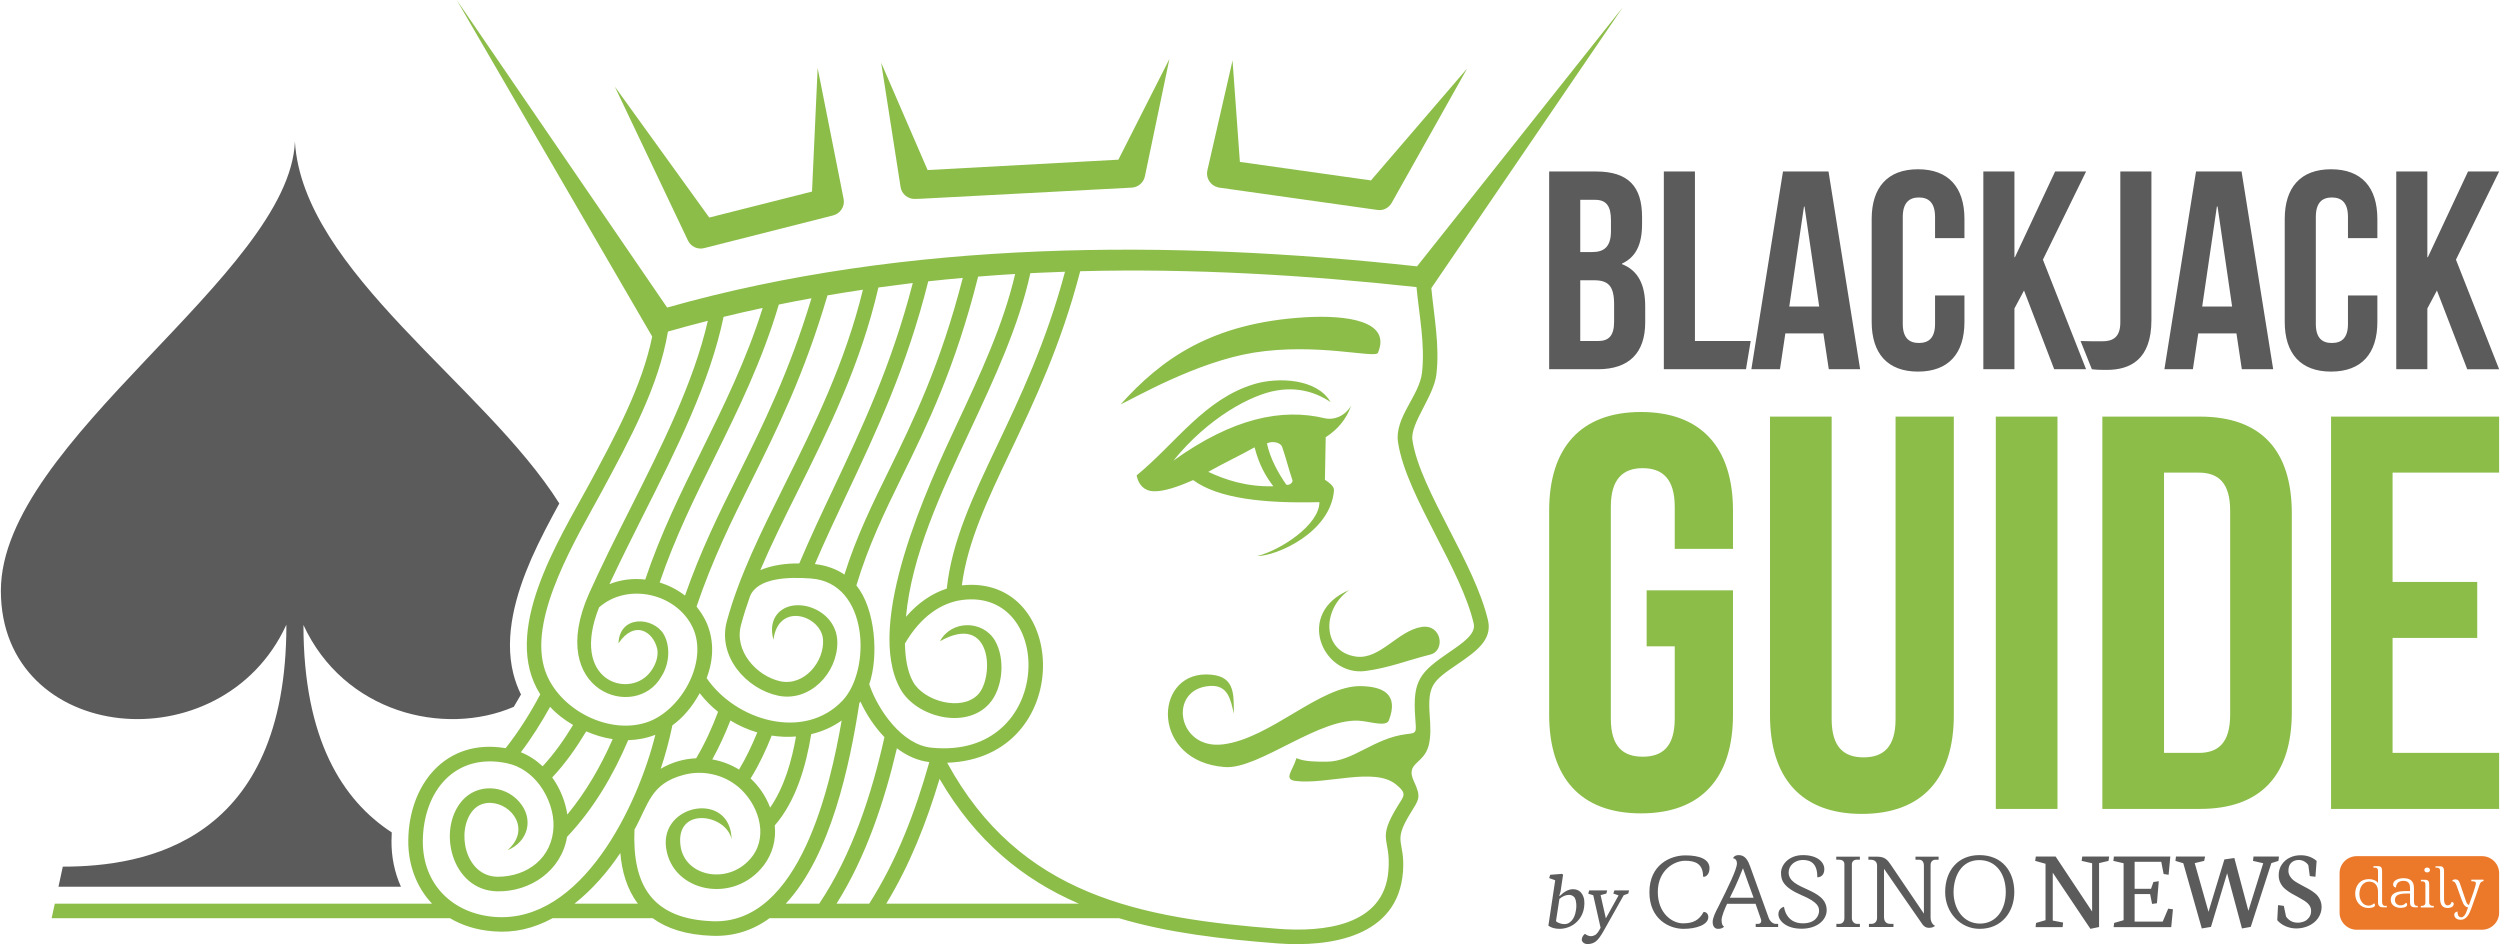
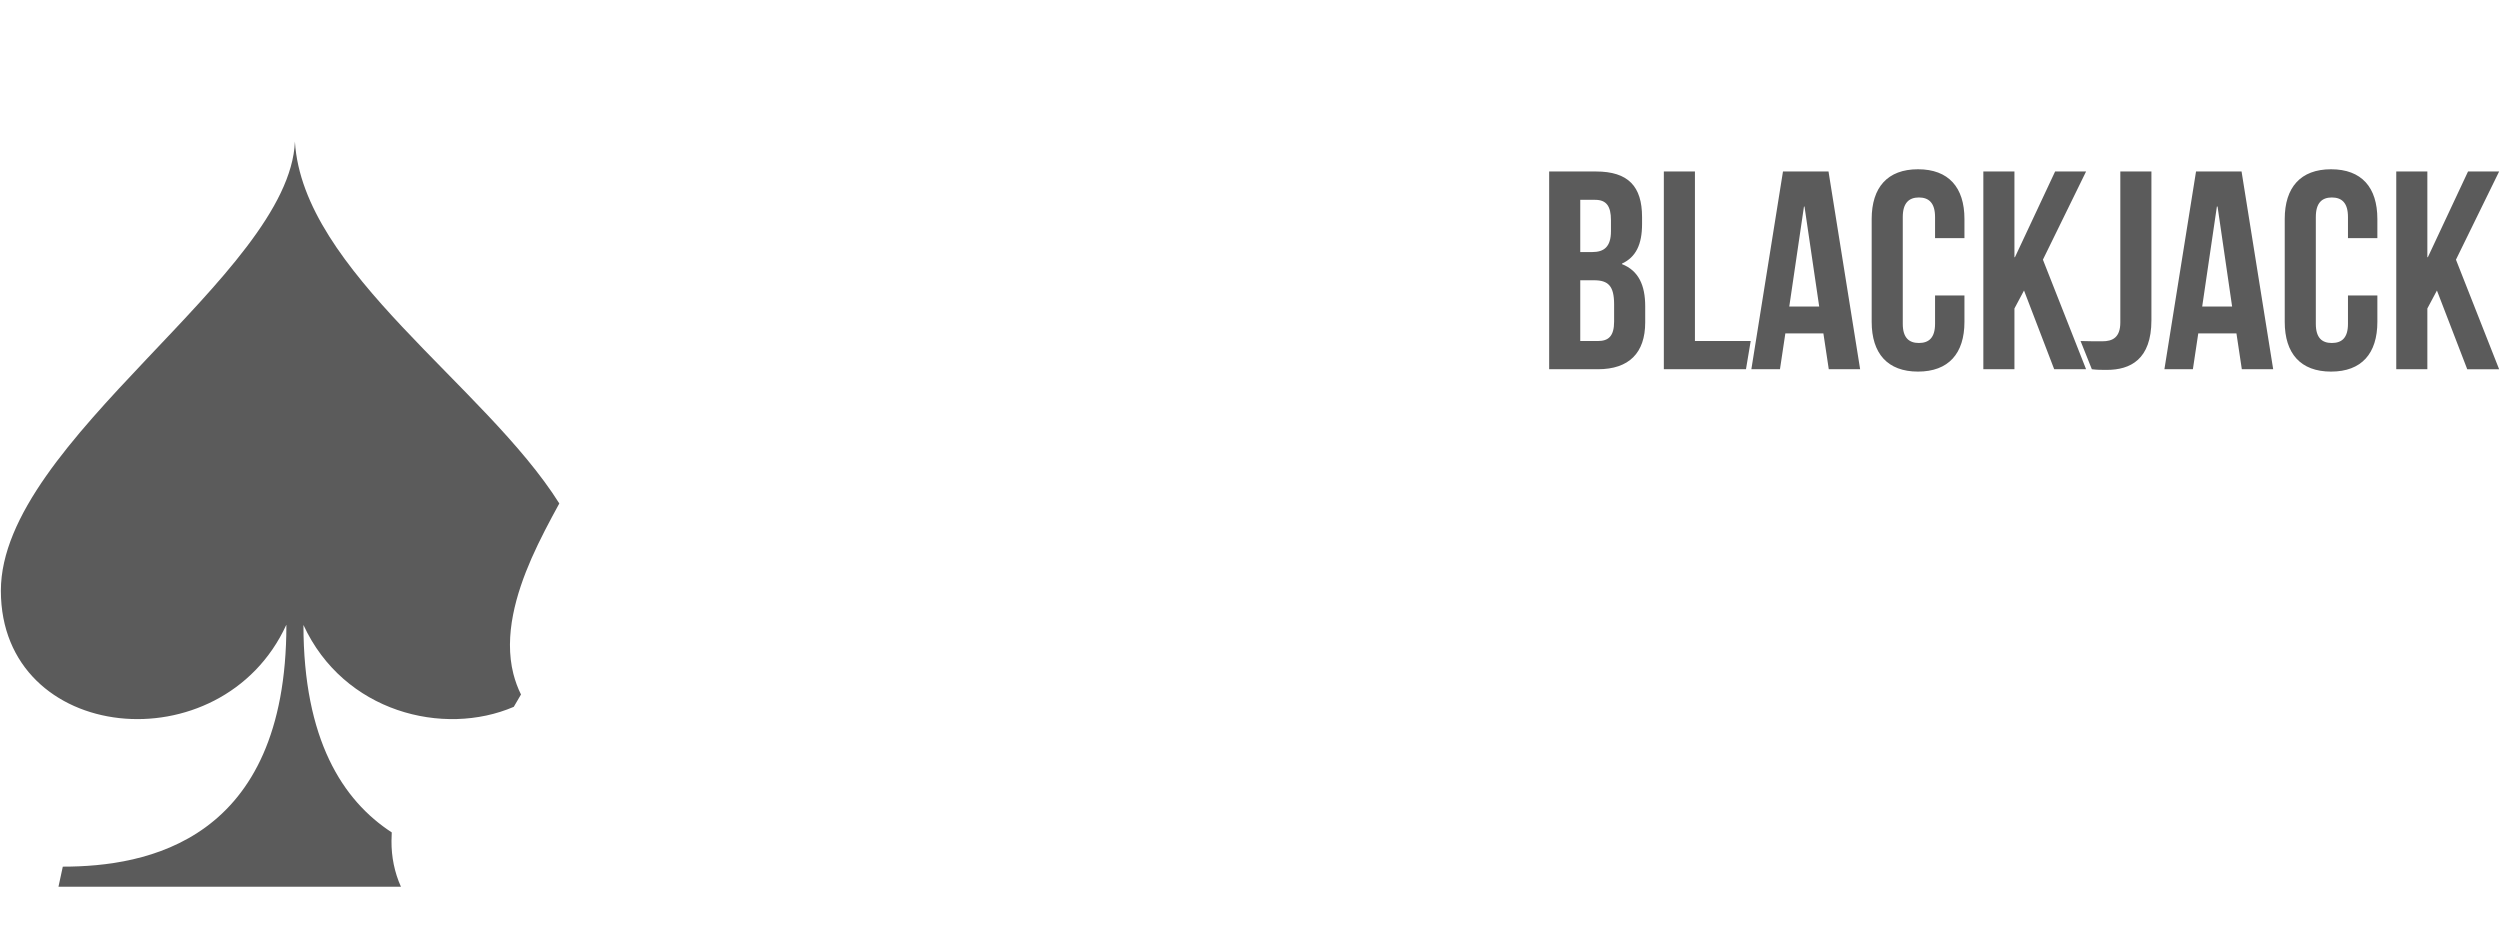
<svg xmlns="http://www.w3.org/2000/svg" xml:space="preserve" width="1904px" height="719px" version="1.1" style="shape-rendering:geometricPrecision; text-rendering:geometricPrecision; image-rendering:optimizeQuality; fill-rule:evenodd; clip-rule:evenodd" viewBox="0 0 19040 7195">
  <defs>
    <style type="text/css">
   
    .fil0 {fill:#5B5B5B}
    .fil1 {fill:#8CBD49}
    .fil2 {fill:#EC792A}
    .fil3 {fill:#5B5B5B;fill-rule:nonzero}
   
  </style>
  </defs>
  <g id="Layer_x0020_1">
    <g id="_1106179584">
      <path class="fil0" d="M2175 4763c-493,1073 -2175,907 -2175,-261 0,-1141 2200,-2410 2241,-3423 60,987 1450,1859 2015,2758 -75,137 -148,274 -212,419 -117,268 -212,587 -138,880 14,54 33,107 58,157 -18,31 -36,63 -55,94 -535,230 -1297,41 -1603,-624l0 0c0,872 298,1337 673,1581 -1,22 -2,43 -2,65 -1,121 23,240 72,349l-2610 0 33 -153c634,0 1704,-190 1704,-1842l-1 0z" />
-       <path class="fil1" d="M10049 3827c0,175 -301,369 -475,411 148,0 559,-178 586,-499 3,-35 -41,-63 -69,-83 2,-108 4,-216 6,-324 91,-58 157,-137 194,-240 -53,87 -139,110 -200,96 -327,-79 -703,-2 -1155,323 268,-331 597,-504 787,-535 142,-24 280,1 411,88 -104,-180 -401,-190 -578,-138 -382,113 -601,452 -900,697 14,74 61,119 128,121 80,3 189,-35 303,-85 188,139 534,179 962,168zm-2892 1060c87,-161 324,-163 418,-7 83,140 62,368 -43,484 -180,200 -559,100 -677,-114 -278,-499 215,-1556 429,-2013 178,-380 357,-763 446,-1149 -94,6 -188,12 -282,20 -175,697 -388,1131 -579,1521 -134,274 -257,527 -349,833 146,178 171,543 98,753 66,195 249,460 472,483 942,97 950,-1222 233,-1125 -153,21 -312,123 -433,332 3,113 19,214 62,291 82,149 374,230 498,94 120,-133 106,-627 -293,-403zm-6746 2000l2875 0c-122,-129 -182,-302 -181,-478 3,-431 285,-784 742,-707 101,-128 188,-267 264,-410 -303,-476 139,-1171 368,-1593 205,-379 408,-755 485,-1134l-1490 -2565 1604 2344c1824,-517 3843,-519 5715,-314l1567 -1973 -1458 2139c21,219 64,435 39,655 -19,170 -202,377 -183,503 29,195 154,436 281,683 121,235 244,474 295,691 35,151 -96,240 -231,333 -193,132 -230,160 -213,397 5,75 10,149 -8,223 -37,145 -180,130 -113,273 59,125 38,139 -28,247 -139,226 -37,201 -55,443 -38,498 -553,576 -956,546 -429,-33 -836,-81 -1208,-192l-2664 0c-134,98 -281,140 -438,134 -201,-7 -347,-57 -452,-134l-763 0c-145,78 -288,113 -452,100 -129,-10 -239,-46 -330,-100l-3036 0 24 -111zm3961 0l483 0c-85,-112 -122,-248 -134,-386 -96,144 -213,278 -349,386zm1610 0l255 0c250,-373 400,-833 497,-1269 -75,-78 -138,-173 -183,-271 -3,4 -5,7 -8,11 -73,473 -219,1164 -561,1529zm387 0l249 0c211,-330 352,-703 458,-1079 -88,-10 -172,-48 -247,-105 -96,407 -236,828 -460,1184zm379 0l1468 0 -7 -3c-417,-181 -777,-471 -1055,-948 -99,331 -226,655 -406,951zm-2069 -6227l557 1172c22,47 74,72 124,59l982 -249c56,-14 92,-69 81,-125l-198 -998 -43 941 -783 198 -720 -998zm2030 -182l148 947c8,54 56,93 110,91l39 -1 1612 -85c49,-2 91,-38 101,-86l187 -895 -389 768 -1454 79 -354 -818zm2678 -17l-192 838c-13,58 24,116 82,129 3,1 6,2 9,2 401,56 803,114 1205,170 44,7 87,-15 109,-54l575 -1024 -733 853 -999 -141 -56 -773zm-1541 1621c-89,407 -276,806 -461,1202 -222,475 -443,946 -487,1417 95,-110 202,-180 311,-215 39,-363 198,-699 384,-1091 175,-368 374,-787 517,-1324 -59,2 -117,4 -176,7 -29,1 -59,2 -88,4zm380 -15c-146,563 -352,996 -532,1375 -176,370 -327,688 -370,1019 823,-87 863,1319 -112,1352 553,1013 1466,1186 2526,1266 335,25 805,-18 837,-444 20,-257 -94,-224 71,-493 48,-78 74,-93 -15,-165 -165,-132 -526,4 -763,-25 -96,-12 -22,-78 6,-174 63,28 154,27 230,27 201,0 359,-179 608,-210 81,-9 76,-8 67,-129 -20,-280 35,-342 262,-497 103,-70 202,-139 184,-216 -47,-203 -167,-436 -285,-665 -131,-255 -260,-505 -292,-718 -28,-188 163,-353 183,-531 24,-216 -22,-436 -42,-651 -856,-93 -1710,-143 -2563,-121zm-3142 460c-70,416 -288,818 -507,1224 -187,346 -548,934 -438,1331 83,305 472,522 778,425 261,-82 479,-460 356,-724 -122,-260 -495,-347 -714,-154 -222,559 219,695 382,503 41,-47 77,-125 60,-192 -31,-125 -170,-219 -294,-37 9,-220 265,-200 343,-72 51,85 51,221 -16,325 -192,342 -886,119 -551,-633 95,-212 203,-427 312,-643 239,-475 484,-961 593,-1435 -102,26 -203,53 -304,82zm424 -112c-105,504 -362,1015 -614,1515 -88,176 -176,351 -256,522 87,-35 181,-46 273,-35 118,-352 274,-667 430,-983 170,-345 341,-692 465,-1087 -100,21 -199,44 -298,68zm421 -94c-127,429 -308,797 -488,1162 -153,309 -305,617 -420,956 69,22 135,55 193,100 121,-347 262,-631 408,-924 188,-380 385,-776 556,-1342 -83,15 -166,31 -249,48zm371 -70c-178,605 -383,1018 -579,1413 -151,304 -297,598 -419,959 28,35 52,72 72,113 56,121 67,269 5,432 222,325 743,481 1036,171 219,-232 201,-898 -240,-930 -171,-13 -410,-7 -466,137 -26,73 -49,145 -68,217 -54,198 117,388 298,429 184,40 339,-151 327,-319 -14,-181 -340,-291 -378,3 -20,-74 -11,-133 15,-176 109,-178 470,-70 472,194 2,237 -211,458 -451,408 -241,-51 -464,-297 -391,-568 92,-339 260,-678 441,-1041 221,-444 460,-926 596,-1485 -90,13 -180,28 -270,43zm388 -60c-136,590 -385,1091 -614,1551 -104,208 -203,408 -286,603 91,-38 194,-52 297,-51 83,-196 172,-385 263,-577 215,-457 440,-933 602,-1560 -87,11 -175,22 -262,34zm380 -47c-165,657 -398,1149 -620,1620 -84,179 -167,355 -244,535 80,9 158,34 225,80 92,-292 212,-535 341,-798 185,-379 390,-798 561,-1463 -88,8 -176,16 -263,26zm3260 2860c-260,-37 -263,-360 -52,-507 -414,175 -205,658 123,617 178,-23 332,-85 494,-125 119,-29 88,-234 -64,-211 -182,28 -319,252 -501,226zm-1116 224c143,-11 161,108 185,212 0,-168 4,-298 -210,-300 -405,-2 -418,664 141,706 261,20 733,-392 1046,-351 75,9 185,43 204,-4 79,-203 -47,-259 -214,-262 -310,-5 -688,400 -1050,444 -350,43 -421,-421 -102,-445zm-678 -2146c311,-346 692,-621 1406,-664 313,-18 660,25 555,271 -19,45 -467,-79 -949,-1 -434,71 -902,343 -1012,394zm-2126 2409c-68,49 -147,84 -232,104 -39,240 -115,509 -278,696 12,113 -19,216 -80,299 -228,307 -702,211 -748,-128 -47,-338 492,-435 499,-66 -41,-194 -431,-253 -389,51 33,241 381,303 549,77 124,-168 37,-404 -109,-527 -58,-48 -126,-81 -197,-96 -72,-16 -147,-15 -221,5 -250,67 -265,221 -373,417 -18,428 138,681 595,698 667,26 898,-1037 984,-1530zm-348 122c-60,5 -123,3 -185,-7 -45,113 -97,224 -161,327 63,58 115,133 149,222 108,-156 165,-358 197,-542zm-295 -31c-72,-21 -141,-52 -205,-91 -40,102 -85,201 -138,297 72,12 142,39 204,77 54,-90 99,-186 139,-283zm-299 -157c-50,-40 -97,-87 -140,-142 -58,106 -128,187 -208,245 -24,116 -54,226 -89,331 83,-49 175,-76 270,-80 67,-112 121,-232 167,-354zm-478 175c-66,26 -136,39 -207,41 -114,268 -264,524 -466,737 -42,256 -278,420 -532,415 -345,-6 -461,-465 -269,-689 115,-134 322,-124 436,6 115,130 70,305 -89,370 179,-155 38,-354 -128,-361 -50,-2 -100,16 -135,57 -131,153 -62,502 187,506 230,0 420,-146 427,-384 3,-101 -34,-219 -105,-315 -60,-80 -144,-144 -249,-166 -398,-84 -639,214 -642,593 -2,327 224,552 546,578 667,52 1095,-856 1226,-1388zm-671 608c143,-173 256,-370 346,-575 -67,-10 -135,-30 -202,-59 -75,125 -159,245 -259,351 62,86 101,187 115,283zm-188 -368c88,-95 165,-204 232,-315 -67,-39 -126,-84 -175,-138 -67,120 -140,237 -223,346 63,25 118,62 166,107zm5426 -2431c-110,62 -244,125 -353,187 128,60 289,115 496,110 -60,-78 -110,-167 -143,-297zm210 -3c-11,-33 -72,-48 -116,-27 25,118 88,228 145,311 11,16 58,-7 49,-32 -30,-88 -47,-163 -78,-252z" />
-       <path class="fil2" d="M17955 7086l954 0c72,0 131,-59 131,-130l0 -301c0,-72 -59,-130 -131,-130l-954 0c-72,0 -131,58 -131,130l0 301c0,71 59,130 131,130zm193 -449c0,-24 -8,-36 -32,-36l-34 0 0 12 12 0c22,0 23,16 23,27l0 90c-11,-18 -39,-30 -68,-30 -78,0 -106,60 -106,112 0,60 42,108 98,108 14,0 53,-1 53,-22 0,-6 -7,-14 -7,-14 -2,3 -17,18 -43,18 -42,0 -69,-42 -69,-89 0,-48 26,-94 74,-94 45,0 68,32 68,77l0 84c0,25 18,35 34,35l33 0 0 -11 -13 0c-16,0 -23,-14 -23,-29l0 -238zm266 267c-17,0 -23,-13 -23,-34l0 -100c0,-58 -31,-77 -81,-77 -44,0 -78,20 -78,47 0,23 22,24 22,24 0,-22 13,-51 56,-51 50,0 51,37 51,57l0 21 -29 0c-65,0 -118,12 -118,67 0,45 45,61 72,61 49,0 53,-17 53,-26 0,-7 -7,-13 -9,-13 0,0 -12,20 -42,20 -20,0 -42,-12 -42,-41 0,-37 31,-49 86,-49l29 0 0 68c0,13 1,37 37,37l22 0 0 -11 -6 0zm99 -273c0,-12 -9,-19 -22,-19 -12,0 -21,7 -21,19 0,11 10,18 21,18 12,0 22,-6 22,-18zm18 273c-10,0 -24,-8 -24,-24l0 -140c0,-22 -7,-35 -32,-35l-31 0 0 12 11 0c15,0 23,8 23,23l0 140c0,18 -14,24 -25,24l-10 0 0 12 99 0 0 -12 -11 0zm117 -4c-20,0 -28,-20 -28,-48l0 -220c0,-16 -10,-30 -29,-30l-36 0 0 11 12 0c12,0 23,5 23,25l0 211c0,57 29,71 57,71 29,0 47,-13 47,-32 0,-13 -16,-15 -16,-15 -2,12 -11,26 -30,27zm180 -196l0 12c29,0 35,6 35,16 0,18 -34,115 -53,165 -5,-1 -13,-5 -20,-21 -8,-21 -41,-122 -50,-146 -6,-17 -14,-28 -34,-28 -13,0 -24,6 -24,14 21,0 28,19 34,34 15,39 34,100 50,135 8,18 22,30 37,30 -8,22 -21,76 -52,76 -25,0 -28,-26 -28,-44 0,0 -25,3 -25,25 0,17 14,38 50,38 42,0 65,-43 82,-92 28,-79 52,-146 60,-173 7,-23 18,-29 31,-29l0 -12 -93 0z" />
-       <path class="fil3" d="M15504 6561l5 -33 151 0 278 419 0 -368 -80 -18 5 -33 205 0 -5 33 -72 17 0 487 -66 14 -287 -428 0 365 79 15 -4 35 -206 0 4 -32 72 -21 0 -430 -79 -22zm596 0l4 -33 430 0 -13 139 -38 -6 -18 -93 -203 0 0 206 125 0 18 -52 41 -6 -14 168 -37 5 -15 -75 -118 0 0 210 214 0 42 -99 36 5 -13 136 -439 0 4 -32 72 -21 0 -434 -78 -18zm473 0l4 -33 222 0 -7 33 -72 17 105 371 121 -399 76 -11 107 403 113 -363 -78 -18 4 -33 194 0 -4 33 -54 17 -157 486 -67 12 -113 -421 -123 409 -70 12 -141 -497 -60 -18zm776 452l6 -115 44 6 17 81c8,13 20,24 36,34 16,9 34,13 53,13 16,0 32,-3 47,-9 15,-5 27,-15 39,-30 11,-14 16,-31 16,-51 0,-15 -4,-29 -13,-42 -9,-13 -21,-24 -36,-34 -14,-9 -30,-18 -48,-28 -18,-9 -36,-19 -53,-29 -18,-11 -34,-22 -48,-34 -15,-12 -27,-28 -36,-46 -9,-18 -13,-37 -13,-59 0,-31 8,-59 24,-82 17,-24 38,-42 63,-53 25,-12 52,-17 81,-17 46,0 87,14 121,43l-9 121 -43 -5 -11 -82c-4,-9 -14,-19 -28,-28 -14,-9 -29,-13 -45,-13 -23,0 -42,7 -57,21 -14,13 -22,34 -22,61 0,17 5,32 14,45 9,14 21,26 36,36 15,10 32,19 50,29 18,9 36,19 54,29 18,10 34,21 49,33 15,12 27,27 36,45 9,18 14,38 14,60 0,32 -10,60 -28,86 -18,25 -42,44 -71,57 -29,13 -60,20 -94,20 -29,0 -57,-6 -84,-18 -26,-12 -46,-27 -61,-45zm-4376 -332c2,1 4,1 7,1 15,0 42,-19 42,-65 0,-67 -72,-98 -184,-98 -112,0 -274,69 -274,281 0,207 153,279 260,279 95,0 189,-30 189,-90 0,-22 -14,-39 -36,-39 -35,65 -82,87 -157,87 -82,0 -192,-76 -192,-239 0,-166 125,-238 208,-238 80,0 137,24 137,121zm552 360c-14,0 -40,-13 -52,-46 0,0 -130,-359 -141,-391 -16,-44 -37,-87 -87,-87 -29,0 -43,16 -43,24 6,1 29,5 29,40 0,43 -67,181 -141,328 -21,40 -44,85 -44,118 0,14 4,52 41,52 33,0 46,-15 46,-19 -11,-1 -19,-19 -19,-48 0,-28 24,-86 42,-124l217 0c6,16 30,85 40,115 3,6 3,11 3,17 0,11 -8,21 -23,21l-19 0 0 24 171 0 0 -24 -20 0zm-348 -199c62,-122 86,-193 100,-225 27,74 53,152 81,225l-181 0zm548 -19c129,54 132,93 132,120 0,25 -18,94 -124,94 -132,0 -143,-126 -143,-126 0,0 -43,8 -43,57 0,45 54,110 177,110 120,0 191,-68 191,-141 0,-172 -290,-151 -290,-288 0,-53 48,-95 109,-95 66,0 110,33 110,132 22,0 53,-13 53,-62 0,-54 -53,-107 -163,-107 -108,0 -167,74 -167,135 0,56 16,110 158,171zm382 -237c0,-19 15,-34 35,-34l26 0 0 -23 -180 0 0 23 23 0c21,0 39,11 39,34l0 412c0,24 -14,43 -39,43l-22 0 0 24 179 0 0 -24 -23 0c-16,0 -38,-15 -38,-43l0 -412zm192 410c0,23 -14,45 -43,45l-19 0 0 24 187 0 0 -24 -25 0c-39,0 -47,-31 -47,-50l0 -370c0,0 274,398 294,425 13,18 31,25 45,25 14,0 36,0 50,-16 -7,0 -34,-20 -34,-62l0 -402c0,-16 9,-39 39,-39l22 0 0 -23 -176 0 0 23 27 0c25,0 37,19 37,46l0 365 -250 -369c-26,-38 -45,-65 -105,-65l-68 0 0 23 15 0c43,0 51,26 51,46l0 398zm782 83c169,0 264,-130 264,-280 0,-155 -90,-282 -266,-282 -165,0 -261,120 -261,282 0,154 114,280 263,280zm-199 -280c1,-121 59,-244 196,-244 131,0 202,108 202,244 0,134 -73,240 -197,240 -128,-1 -201,-113 -201,-240z" />
-       <path class="fil3" d="M11852 7020c6,7 15,12 27,16 12,5 25,7 39,7 20,0 38,-9 54,-27 16,-18 27,-44 32,-78 2,-11 3,-21 3,-31 0,-10 0,-21 -2,-31 -1,-11 -4,-21 -8,-29 -3,-8 -9,-14 -17,-19 -8,-5 -17,-8 -27,-8 -27,0 -52,11 -75,31l-26 169zm-52 -328l8 -25 91 -7 7 7 -19 127 -10 34 4 0c35,-34 68,-51 100,-51 32,0 56,13 71,39 16,26 20,59 14,101 -5,33 -17,62 -36,87 -19,25 -42,44 -68,56 -26,12 -53,19 -82,19 -35,0 -64,-8 -86,-24l52 -346 -46 -17zm249 465c2,-16 10,-29 24,-40 15,12 31,18 47,18 5,0 9,-1 13,-2 4,-1 9,-3 15,-6 6,-2 11,-7 17,-14 6,-7 12,-15 18,-26l9 -16 -56 -248 -38 -12 7 -25 137 0 -6 24 -44 12 40 177 97 -175 -40 -14 8 -24 112 0 -6 24 -35 13 -149 265c-23,42 -43,70 -61,85 -18,15 -40,22 -65,22 -14,0 -26,-4 -34,-12 -8,-8 -12,-17 -10,-26z" />
-       <path class="fil1" d="M12543 4926l214 0 0 551c0,214 -94,290 -244,290 -149,0 -243,-76 -243,-290l0 -1615c0,-213 94,-294 243,-294 150,0 244,81 244,294l0 321 444 0 0 -291c0,-478 -239,-752 -701,-752 -461,0 -700,274 -700,752l0 1555c0,479 239,752 700,752 462,0 701,-273 701,-752l0 -948 -658 0 0 427zm940 -1751l0 2276c0,479 239,752 700,752 462,0 701,-273 701,-752l0 -2276 -444 0 0 2306c0,214 -94,291 -244,291 -149,0 -243,-77 -243,-291l0 -2306 -470 0zm1721 2990l470 0 0 -2990 -470 0 0 2990zm812 0l743 0c470,0 701,-261 701,-739l0 -1512c0,-479 -231,-739 -701,-739l-743 0 0 2990zm734 -2563c150,0 240,77 240,290l0 1555c0,214 -90,291 -240,291l-264 0 0 -2136 264 0zm1478 0l812 0 0 -427 -1281 0 0 2990 1281 0 0 -427 -812 0 0 -876 645 0 0 -427 -645 0 0 -833z" />
      <path class="fil3" d="M12157 1307l-357 0 0 1507 372 0c237,0 360,-125 360,-357l0 -123c0,-159 -50,-271 -177,-321l0 -4c106,-49 153,-146 153,-301l0 -54c0,-233 -105,-347 -351,-347l0 0zm-15 829c108,0 153,43 153,183l0 132c0,111 -43,148 -123,148l-135 0 0 -463 105 0zm9 -613c84,0 120,47 120,155l0 84c0,120 -54,159 -142,159l-92 0 0 -398 114 0zm523 1291l626 0 36 -215 -425 0 0 -1292 -237 0 0 1507zm1255 -1507l-347 0 -241 1507 218 0 41 -273 290 0 41 273 239 0 -241 -1507zm-187 267l4 0 112 762 -228 0 112 -762zm999 678l0 216c0,107 -48,146 -123,146 -75,0 -123,-39 -123,-146l0 -814c0,-108 48,-149 123,-149 75,0 123,41 123,149l0 161 224 0 0 -146c0,-241 -121,-379 -354,-379 -232,0 -353,138 -353,379l0 784c0,241 121,379 353,379 233,0 354,-138 354,-379l0 -201 -224 0zm908 562l243 0 -329 -835 329 -672 -236 0 -306 653 -4 0 0 -653 -237 0 0 1507 237 0 0 -463 73 -137 230 600zm287 0c38,5 71,5 114,5 178,0 340,-78 340,-379l0 -1133 -237 0 0 1150c0,116 -60,144 -136,144 -26,0 -141,0 -167,-2l86 215zm1141 -1507l-347 0 -241 1507 217 0 41 -273 291 0 41 273 239 0 -241 -1507zm-188 267l5 0 111 762 -228 0 112 -762zm999 678l0 216c0,107 -47,146 -123,146 -75,0 -122,-39 -122,-146l0 -814c0,-108 47,-149 122,-149 76,0 123,41 123,149l0 161 224 0 0 -146c0,-241 -120,-379 -353,-379 -232,0 -353,138 -353,379l0 784c0,241 121,379 353,379 233,0 353,-138 353,-379l0 -201 -224 0zm909 562l243 0 -329 -835 329 -672 -237 0 -306 653 -4 0 0 -653 -237 0 0 1507 237 0 0 -463 73 -137 231 600z" />
    </g>
  </g>
</svg>